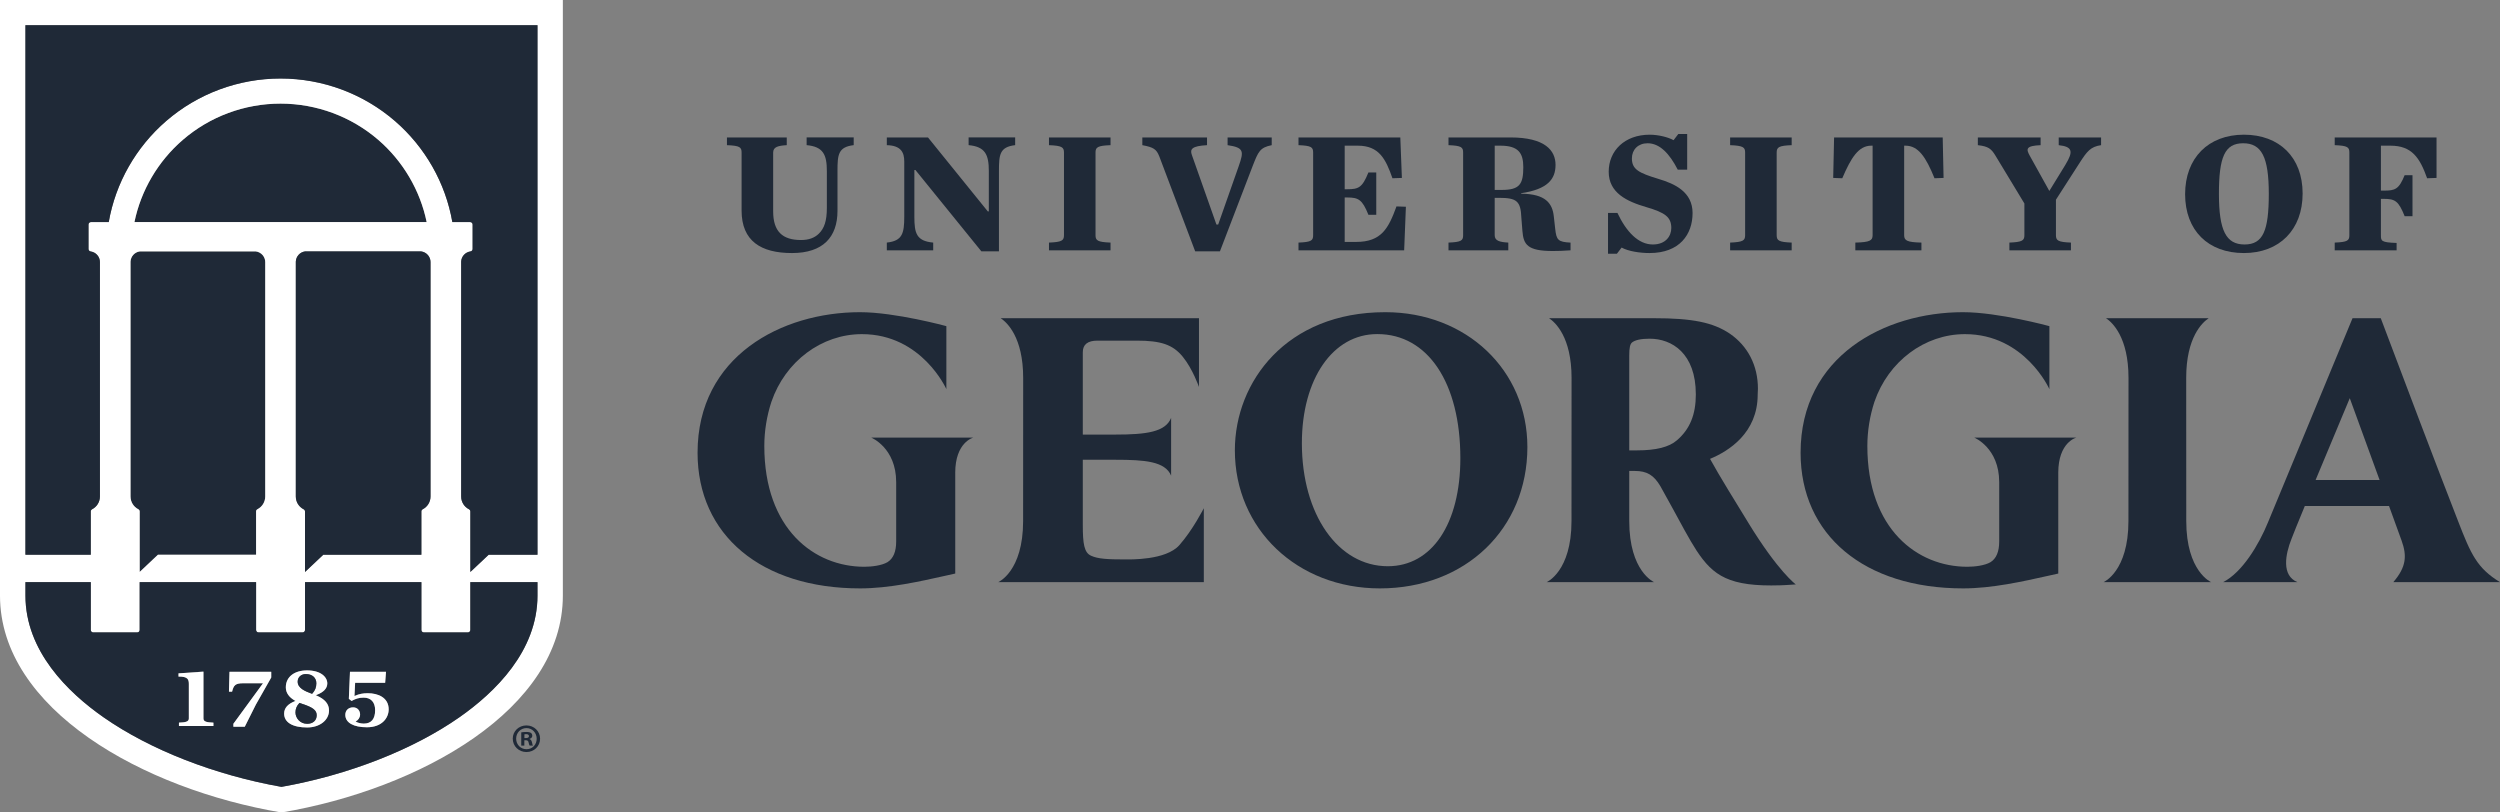
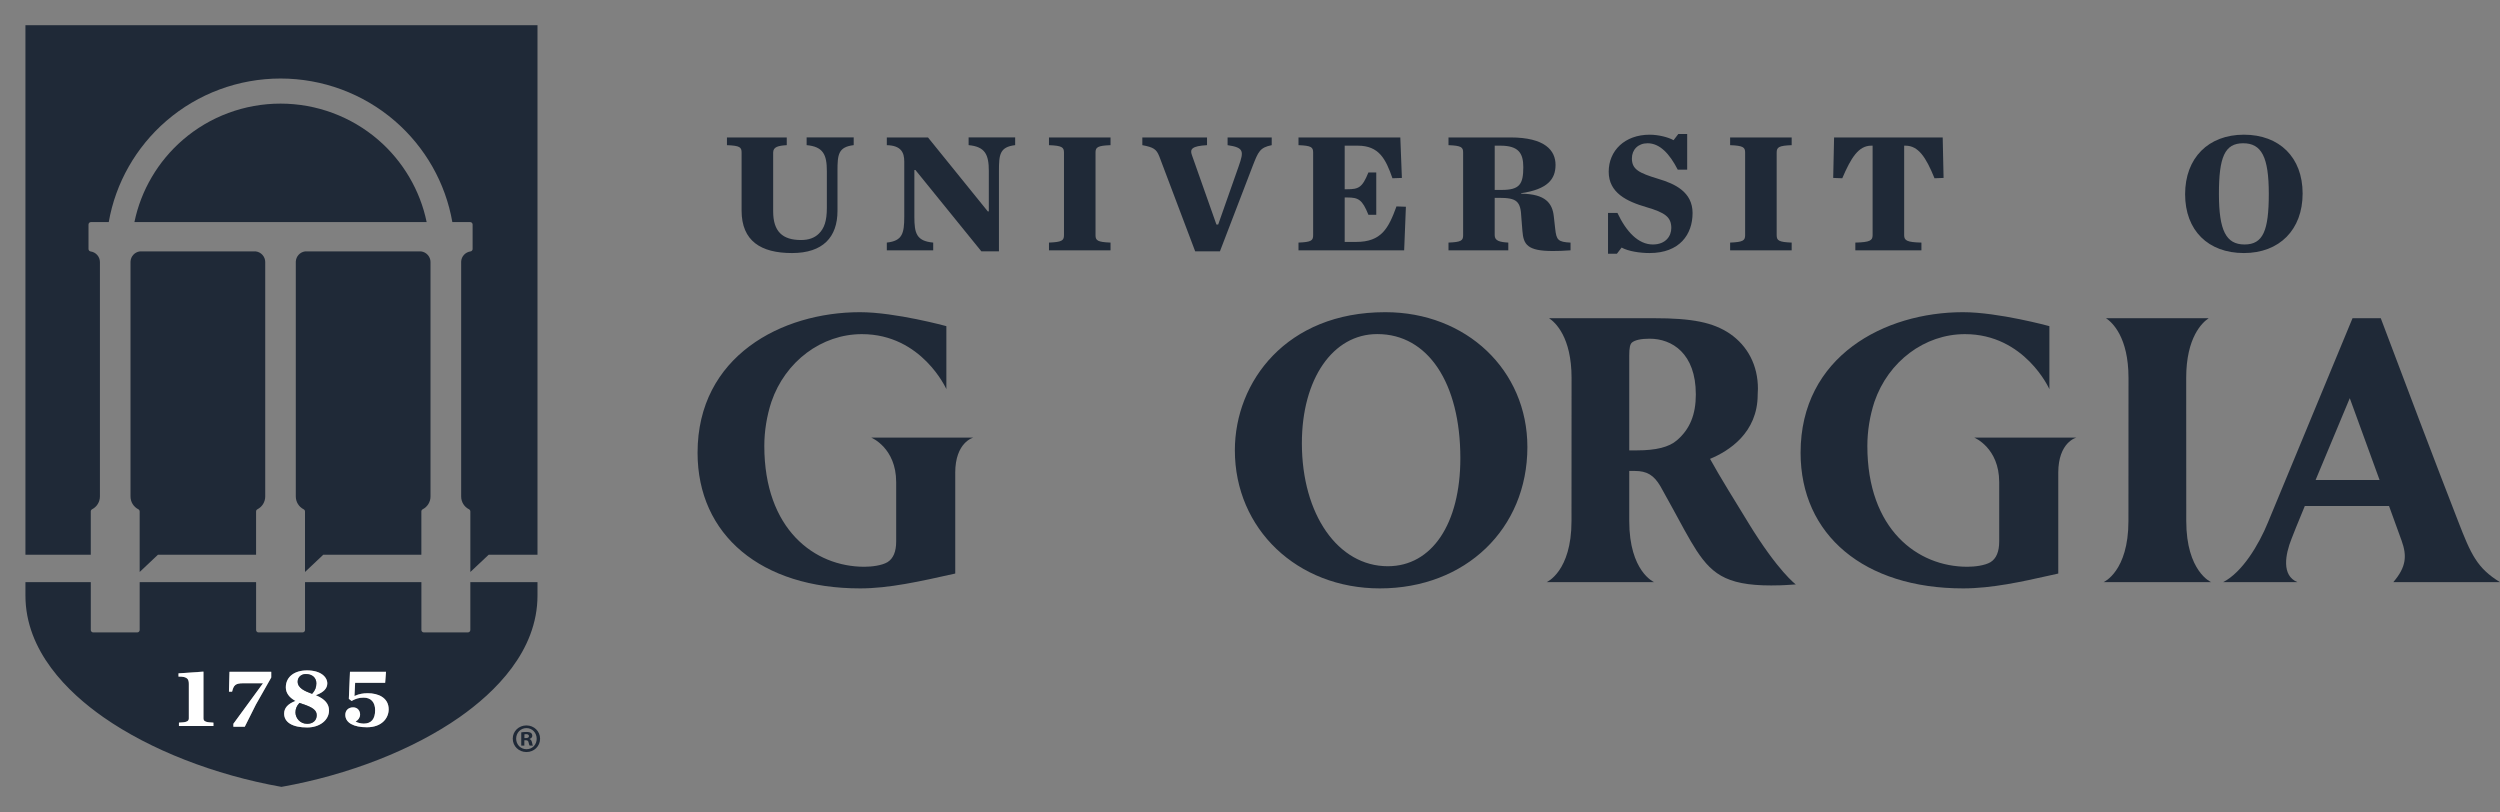
<svg xmlns="http://www.w3.org/2000/svg" width="200" height="65" viewBox="0 0 200 65" fill="none">
  <rect x="0" y="0" width="200" height="65" fill="#808080" stroke="none" />
  <g clip-path="url(#clip0_4237_4669)">
    <path d="M110.83 24.975H110.809C102.919 24.975 98.789 30.532 98.789 36.023C98.789 42.322 103.777 47.072 110.391 47.072C117.228 47.072 122.191 42.315 122.191 35.761C122.191 29.612 117.307 24.975 110.83 24.975ZM116.828 36.656C116.828 41.906 114.552 45.298 111.027 45.298C107.043 45.298 104.15 41.159 104.15 35.457C104.15 30.317 106.626 26.727 110.171 26.727H110.194C114.224 26.727 116.828 30.624 116.828 36.656Z" fill="#1F2937" />
-     <path d="M76.42 37.825V45.883L75.574 46.072C73.585 46.517 71.112 47.072 68.812 47.072C60.911 47.072 55.805 42.812 55.805 36.219C55.805 28.493 62.54 24.975 68.798 24.975C71.626 24.975 75.709 26.091 75.709 26.091V31.129C75.709 31.129 73.747 26.731 68.951 26.731C65.732 26.731 62.822 28.907 61.712 32.147C61.341 33.281 61.145 34.501 61.145 35.674C61.145 42.353 65.161 45.341 69.141 45.341C69.737 45.341 70.537 45.245 70.997 44.974C71.458 44.691 71.694 44.136 71.694 43.328V38.568C71.694 35.821 69.7 35.009 69.7 35.009H77.863C77.863 35.009 76.418 35.367 76.418 37.825H76.42Z" fill="#1F2937" />
+     <path d="M76.42 37.825V45.883C73.585 46.517 71.112 47.072 68.812 47.072C60.911 47.072 55.805 42.812 55.805 36.219C55.805 28.493 62.54 24.975 68.798 24.975C71.626 24.975 75.709 26.091 75.709 26.091V31.129C75.709 31.129 73.747 26.731 68.951 26.731C65.732 26.731 62.822 28.907 61.712 32.147C61.341 33.281 61.145 34.501 61.145 35.674C61.145 42.353 65.161 45.341 69.141 45.341C69.737 45.341 70.537 45.245 70.997 44.974C71.458 44.691 71.694 44.136 71.694 43.328V38.568C71.694 35.821 69.7 35.009 69.7 35.009H77.863C77.863 35.009 76.418 35.367 76.418 37.825H76.42Z" fill="#1F2937" />
    <path d="M164.662 37.825V45.883L163.816 46.072C161.828 46.517 159.354 47.072 157.054 47.072C149.153 47.072 144.047 42.812 144.047 36.219C144.047 28.493 150.782 24.975 157.04 24.975C159.868 24.975 163.951 26.091 163.951 26.091V31.129C163.951 31.129 161.99 26.731 157.194 26.731C153.974 26.731 151.065 28.907 149.954 32.147C149.583 33.281 149.388 34.501 149.388 35.674C149.388 42.353 153.403 45.341 157.383 45.341C157.979 45.341 158.779 45.245 159.24 44.974C159.7 44.691 159.936 44.136 159.936 43.328V38.568C159.936 35.821 157.942 35.009 157.942 35.009H166.105C166.105 35.009 164.661 35.367 164.661 37.825H164.662Z" fill="#1F2937" />
-     <path d="M89.992 44.754C88.597 44.754 87.837 44.711 87.298 44.463C86.725 44.224 86.624 43.478 86.624 41.999V36.781H89.237C91.598 36.781 93.213 36.913 93.689 38.051V33.431C93.238 34.564 91.696 34.766 89.237 34.766H86.624V28.174C86.624 27.559 87.014 27.251 87.795 27.251H90.946C92.879 27.251 93.828 27.57 94.619 28.537C95.41 29.502 95.918 30.956 95.918 30.956V25.455H80.053C80.552 25.787 81.854 26.964 81.854 30.234L81.849 41.682C81.849 45.728 79.859 46.571 79.859 46.571H96.305V40.658C96.305 40.658 95.422 42.402 94.342 43.618C93.26 44.832 90.404 44.754 89.992 44.754Z" fill="#1F2937" />
    <path d="M135.667 31.553C135.667 33.173 135.185 34.341 134.152 35.225H134.151C133.532 35.766 132.489 36.03 130.963 36.03H130.34V28.434C130.34 27.832 130.403 27.54 130.556 27.403C130.806 27.2 131.283 27.096 131.972 27.096C133.758 27.096 135.666 28.267 135.666 31.552L135.667 31.553ZM139.868 41.825C138.931 40.294 137.507 38.004 136.803 36.709C138.314 36.083 140.615 34.627 140.615 31.565V31.558C140.626 31.407 140.634 31.254 140.634 31.096C140.634 29.25 139.833 27.683 138.377 26.687C137.033 25.789 135.386 25.456 132.302 25.456H123.924C124.423 25.788 125.725 26.965 125.725 30.235L125.72 41.683C125.72 45.729 123.73 46.572 123.73 46.572H132.33C132.33 46.572 130.34 45.728 130.34 41.683V37.676H130.787C131.756 37.676 132.312 38.011 132.838 38.909C133.164 39.484 133.478 40.06 133.784 40.62C134.384 41.72 135.159 43.187 135.724 44.046C137.058 46.072 138.343 46.953 142.435 46.824C142.435 46.824 143.133 46.799 143.665 46.754C143.665 46.754 142.263 45.742 139.868 41.828V41.825Z" fill="#1F2937" />
    <path d="M176.891 46.571C176.891 46.571 174.901 45.727 174.901 41.682L174.896 30.234C174.896 26.964 176.199 25.787 176.697 25.455H168.478C168.978 25.787 170.28 26.964 170.28 30.234L170.275 41.682C170.275 45.728 168.285 46.571 168.285 46.571H176.889H176.891Z" fill="#1F2937" />
    <path d="M199.997 46.571C198.175 45.45 197.684 44.378 196.638 41.668C194.87 37.137 192.433 30.689 190.507 25.577L190.461 25.455H188.203L181.444 41.776C180.702 43.596 179.376 45.794 177.848 46.571H183.793C182.519 46.042 182.809 44.383 183.333 43.076C183.432 42.802 183.845 41.789 184.386 40.478H191.122C191.663 41.966 192.074 43.096 192.132 43.261C192.557 44.451 192.519 45.344 191.464 46.571H199.995H199.997ZM185.248 38.4C186.532 35.31 187.982 31.854 187.982 31.854C187.982 31.854 189.236 35.294 190.367 38.4H185.248Z" fill="#1F2937" />
    <path d="M59.327 16.841V12.203C59.327 11.777 59.188 11.654 58.156 11.613V10.995H62.941V11.613C62.258 11.654 61.853 11.75 61.853 12.203V16.91C61.853 18.516 62.592 19.202 64.085 19.202C64.684 19.202 65.159 19.037 65.507 18.694C65.94 18.269 66.148 17.679 66.148 16.635V13.684C66.148 12.367 65.856 11.735 64.53 11.611V10.994H68.296V11.611C67.054 11.762 66.999 12.366 66.999 13.684V16.868C66.999 18.967 65.842 20.244 63.359 20.244C60.876 20.244 59.327 19.284 59.327 16.841Z" fill="#1F2937" />
    <path d="M73.234 13.602H73.149V17.335C73.149 18.666 73.316 19.284 74.656 19.407V20.025H70.945V19.407C72.187 19.27 72.341 18.68 72.341 17.335V12.916C72.341 12.189 72.076 11.64 70.945 11.613V10.995H74.238L79.022 16.91H79.106V13.684C79.106 12.367 78.814 11.735 77.489 11.611V10.994H81.213V11.611C79.971 11.762 79.916 12.366 79.916 13.684V20.106H78.508L73.235 13.602H73.234Z" fill="#1F2937" />
    <path d="M83.918 19.407C84.95 19.366 85.118 19.243 85.118 18.817V12.202C85.118 11.777 84.95 11.654 83.918 11.613V10.995H88.842V11.613C87.809 11.654 87.642 11.777 87.642 12.202V18.817C87.642 19.243 87.809 19.366 88.842 19.407V20.025H83.918V19.407Z" fill="#1F2937" />
    <path d="M92.74 12.504C92.516 11.928 92.265 11.777 91.387 11.613V10.995H96.562V11.613C95.348 11.681 95.181 11.928 95.348 12.394L97.315 17.965H97.454L99.1 13.286C99.518 12.093 99.518 11.805 98.207 11.613V10.995H101.737V11.613C100.788 11.805 100.662 12.134 100.217 13.272L97.595 20.106H95.614L92.741 12.503L92.74 12.504Z" fill="#1F2937" />
    <path d="M103.879 19.407C104.912 19.366 105.051 19.243 105.051 18.817V12.202C105.051 11.777 104.912 11.654 103.879 11.613V10.995H112.025L112.151 14.234L111.397 14.261C110.854 12.711 110.323 11.654 108.622 11.654H107.575V15.139H107.785C108.677 15.139 108.985 15.016 109.473 13.795H110.101V17.185H109.473C108.985 15.964 108.677 15.799 107.785 15.799H107.575V19.354H108.483C110.519 19.354 111.077 18.27 111.719 16.513L112.472 16.54L112.333 20.026H103.879V19.409V19.407Z" fill="#1F2937" />
    <path d="M119.575 18.817C119.575 19.27 119.98 19.366 120.664 19.407V20.025H115.879V19.407C116.911 19.366 117.05 19.243 117.05 18.817V12.202C117.05 11.777 116.911 11.654 115.879 11.613V10.995H120.831C123.621 10.995 124.443 12.052 124.443 13.191C124.443 14.331 123.815 15.141 121.695 15.456V15.497C123.648 15.511 124.192 16.266 124.304 17.309L124.415 18.297C124.513 19.216 124.653 19.354 125.643 19.409V20.026C125.099 20.067 124.639 20.081 124.221 20.081C122.184 20.081 121.877 19.559 121.793 18.476L121.709 17.419C121.654 16.102 121.36 15.827 119.924 15.827H119.575V18.819V18.817ZM120.134 15.194C121.57 15.194 121.864 14.742 121.864 13.37C121.864 12.245 121.473 11.654 120.036 11.654H119.577V15.194H120.135H120.134Z" fill="#1F2937" />
    <path d="M128.641 17.033H129.394C130.105 18.542 131.068 19.558 132.225 19.558C133.257 19.558 133.704 18.886 133.704 18.241C133.704 17.363 133.202 17.006 131.696 16.567C130.147 16.115 128.696 15.429 128.696 13.74C128.696 12.051 129.98 10.776 131.974 10.776C132.686 10.776 133.467 10.981 133.886 11.215L134.263 10.721H134.974V13.575H134.221C133.552 12.272 132.77 11.461 131.807 11.461C131.054 11.461 130.552 11.969 130.552 12.669C130.552 13.547 131.096 13.835 132.686 14.315C133.97 14.699 135.406 15.344 135.406 17.046C135.406 18.749 134.374 20.244 131.961 20.244C131.207 20.244 130.272 20.107 129.729 19.805L129.352 20.299H128.641V17.033Z" fill="#1F2937" />
    <path d="M138.41 19.407C139.443 19.366 139.61 19.243 139.61 18.817V12.202C139.61 11.777 139.443 11.654 138.41 11.613V10.995H143.334V11.613C142.302 11.654 142.134 11.777 142.134 12.202V18.817C142.134 19.243 142.302 19.366 143.334 19.407V20.025H138.41V19.407Z" fill="#1F2937" />
    <path d="M148.429 19.407C149.586 19.38 149.809 19.243 149.809 18.817V11.654H149.698C148.68 11.654 148.08 12.628 147.382 14.261L146.656 14.234L146.727 10.995H155.416L155.486 14.234L154.761 14.261C154.077 12.574 153.464 11.654 152.445 11.654H152.333V18.817C152.333 19.243 152.557 19.38 153.714 19.407V20.025H148.427V19.407H148.429Z" fill="#1F2937" />
-     <path d="M165.242 13.163C165.883 12.106 165.8 11.736 164.697 11.613V10.995H168.087V11.613C167.25 11.736 166.971 12.093 166.371 13.025L164.475 15.976V18.817C164.475 19.243 164.643 19.366 165.675 19.407V20.025H160.751V19.407C161.784 19.366 161.951 19.243 161.951 18.817V16.278L159.635 12.449C159.3 11.901 159.076 11.709 158.227 11.613V10.995H163.249V11.613C162.062 11.667 162.077 11.914 162.384 12.463L163.946 15.277L165.244 13.164L165.242 13.163Z" fill="#1F2937" />
    <path d="M174.809 15.537C174.809 12.641 176.664 10.775 179.509 10.775C182.355 10.775 184.21 12.588 184.21 15.482C184.21 18.377 182.355 20.244 179.509 20.244C176.664 20.244 174.809 18.447 174.809 15.537ZM181.504 15.51C181.504 12.573 180.933 11.461 179.453 11.461C177.973 11.461 177.514 12.573 177.514 15.51C177.514 18.447 178.086 19.558 179.564 19.558C181.043 19.558 181.504 18.46 181.504 15.51Z" fill="#1F2937" />
-     <path d="M186.777 19.407C187.809 19.366 187.948 19.243 187.948 18.817V12.202C187.948 11.777 187.809 11.654 186.777 11.613V10.995H194.923V14.234L194.17 14.261C193.584 12.615 192.943 11.654 191.241 11.654H190.474V15.249H190.711C191.604 15.249 191.911 15.153 192.372 14.014H192.999V17.295H192.372C191.883 16.074 191.605 15.909 190.711 15.909H190.474V18.819C190.474 19.271 190.488 19.395 191.729 19.436V20.026H186.777V19.409V19.407Z" fill="#1F2937" />
    <path d="M21.218 20.963V39.719C21.218 40.15 20.979 40.542 20.593 40.742C20.528 40.776 20.487 40.841 20.487 40.915V44.377H12.637L11.173 45.758V40.919C11.173 40.845 11.134 40.776 11.066 40.742C10.681 40.546 10.441 40.153 10.441 39.719V20.928C10.46 20.51 10.775 20.168 11.18 20.113H20.47C20.895 20.171 21.218 20.535 21.218 20.963Z" fill="#1F2937" />
    <path d="M34.132 17.765H10.754C11.275 15.23 12.646 12.897 14.624 11.191C16.79 9.318 19.569 8.289 22.441 8.289C25.313 8.289 28.092 9.319 30.262 11.191C32.237 12.896 33.611 15.23 34.132 17.765Z" fill="#1F2937" />
-     <path d="M0 0V47.647C0 56.736 11.445 63.133 22.515 65C33.587 63.134 45.028 56.737 45.028 47.647V0H0ZM42.999 47.647C42.999 52.084 39.602 55.388 36.755 57.38C33.038 59.98 27.866 62.001 22.517 62.95C17.167 62.001 11.996 59.98 8.278 57.38C5.429 55.388 2.035 52.083 2.035 47.647V46.569H7.261V50.398C7.261 50.508 7.349 50.594 7.458 50.594H10.975C11.086 50.594 11.172 50.507 11.172 50.398V46.569H20.486V50.398C20.486 50.508 20.574 50.594 20.683 50.594H24.2C24.31 50.594 24.401 50.507 24.401 50.398V46.569H33.71V50.398C33.71 50.508 33.798 50.594 33.907 50.594H37.424C37.535 50.594 37.625 50.507 37.625 50.398V46.569H42.997V47.647H42.999ZM24.291 40.741C23.906 40.545 23.666 40.153 23.666 39.719V20.927C23.685 20.51 24 20.168 24.404 20.113H33.695C34.12 20.171 34.443 20.535 34.443 20.962V39.719C34.443 40.15 34.204 40.542 33.818 40.741C33.753 40.776 33.712 40.841 33.712 40.915V44.377H25.865L24.402 45.757V40.918C24.402 40.845 24.359 40.776 24.291 40.741ZM10.756 17.765C11.277 15.229 12.647 12.897 14.625 11.191C16.792 9.318 19.571 8.289 22.443 8.289C25.314 8.289 28.093 9.319 30.264 11.191C32.239 12.896 33.612 15.229 34.133 17.765H10.754H10.756ZM11.18 20.113H20.471C20.895 20.171 21.219 20.535 21.219 20.962V39.719C21.219 40.15 20.979 40.542 20.594 40.741C20.528 40.776 20.487 40.841 20.487 40.915V44.377H12.637L11.174 45.757V40.918C11.174 40.845 11.135 40.776 11.067 40.741C10.682 40.545 10.442 40.153 10.442 39.719V20.927C10.461 20.51 10.776 20.168 11.18 20.113ZM43 44.377H39.091V44.38L37.628 45.757V40.918C37.628 40.845 37.585 40.776 37.521 40.741C37.132 40.545 36.892 40.153 36.892 39.719V20.927C36.911 20.512 37.226 20.172 37.636 20.113C37.733 20.101 37.809 20.017 37.809 19.92V17.96C37.809 17.851 37.718 17.765 37.611 17.765H36.187C35.643 14.637 34.01 11.767 31.588 9.676C29.052 7.488 25.804 6.281 22.443 6.281C19.081 6.281 15.833 7.487 13.301 9.676C10.879 11.767 9.243 14.637 8.7 17.765H7.278C7.167 17.765 7.08 17.852 7.08 17.96V19.92C7.08 20.016 7.152 20.099 7.249 20.116C7.673 20.173 7.993 20.537 7.993 20.961V39.717C7.993 40.149 7.753 40.541 7.368 40.74C7.303 40.775 7.261 40.84 7.261 40.913V44.376H2.033V2.018H42.997V44.378L43 44.377Z" fill="white" />
    <path d="M34.441 20.963V39.719C34.441 40.15 34.201 40.542 33.816 40.742C33.751 40.776 33.709 40.841 33.709 40.915V44.377H25.863L24.4 45.758V40.919C24.4 40.845 24.357 40.776 24.289 40.742C23.904 40.546 23.664 40.153 23.664 39.719V20.928C23.683 20.51 23.998 20.168 24.402 20.113H33.693C34.117 20.171 34.441 20.535 34.441 20.963Z" fill="#1F2937" />
    <path d="M37.627 46.569V50.398C37.627 50.508 37.537 50.594 37.426 50.594H33.909C33.799 50.594 33.712 50.507 33.712 50.398V46.569H24.402V50.398C24.402 50.508 24.312 50.594 24.202 50.594H20.685C20.574 50.594 20.488 50.507 20.488 50.398V46.569H11.174V50.398C11.174 50.508 11.086 50.594 10.977 50.594H7.46C7.35 50.594 7.263 50.507 7.263 50.398V46.569H2.035V47.647C2.035 52.084 5.429 55.388 8.278 57.38C11.996 59.98 17.168 62.001 22.517 62.95C27.867 62.001 33.038 59.98 36.756 57.38C39.603 55.388 42.999 52.083 42.999 47.647V46.569H37.627ZM17.073 58.078H14.317V57.811C14.852 57.793 15.108 57.734 15.108 57.48V54.712C15.108 54.503 15.069 54.378 14.979 54.287C14.862 54.177 14.665 54.126 14.331 54.126H14.282V53.869L16.276 53.731V57.48C16.276 57.734 16.532 57.791 17.073 57.811V58.078ZM21.701 54.201L20.471 56.37L19.584 58.139H18.674V57.901L21.015 54.7L21.044 54.661H19.463C18.834 54.661 18.696 54.812 18.57 55.333H18.32L18.363 53.744H21.701V54.201ZM24.581 58.197C23.405 58.197 22.732 57.791 22.732 57.087C22.732 56.653 23.02 56.317 23.59 56.095L23.639 56.077L23.594 56.05C23.112 55.773 22.866 55.413 22.866 54.985C22.866 54.162 23.533 53.631 24.566 53.631C25.676 53.631 26.185 54.171 26.185 54.67C26.185 55.069 25.894 55.378 25.32 55.593L25.259 55.615L25.316 55.638C25.993 55.927 26.323 56.316 26.323 56.835C26.323 57.611 25.575 58.196 24.581 58.196V58.197ZM29.357 58.181C28.275 58.181 27.627 57.81 27.627 57.187C27.627 56.826 27.879 56.588 28.252 56.588C28.625 56.588 28.809 56.877 28.809 57.164C28.809 57.405 28.647 57.614 28.485 57.695L28.45 57.714L28.483 57.736C28.583 57.814 28.887 57.887 29.098 57.887C29.703 57.887 30.012 57.527 30.012 56.812C30.012 56.172 29.675 55.808 29.092 55.808C28.703 55.808 28.44 55.904 28.127 56.075L27.909 55.904L28 53.742H30.882L30.814 54.624H28.412L28.36 55.64L28.356 55.682L28.395 55.666C28.719 55.518 29.03 55.457 29.428 55.457C30.234 55.457 31.096 55.797 31.096 56.75C31.096 57.438 30.553 58.179 29.358 58.179L29.357 58.181Z" fill="#1F2937" />
    <path d="M43 2.018V44.378H39.092V44.381L37.628 45.758V40.919C37.628 40.846 37.586 40.777 37.522 40.742C37.132 40.546 36.893 40.154 36.893 39.719V20.928C36.911 20.513 37.227 20.173 37.637 20.114C37.734 20.102 37.809 20.018 37.809 19.921V17.961C37.809 17.852 37.719 17.766 37.612 17.766H36.187C35.644 14.638 34.011 11.768 31.588 9.676C29.053 7.489 25.805 6.282 22.443 6.282C19.082 6.282 15.833 7.488 13.302 9.676C10.879 11.768 9.244 14.638 8.7 17.766H7.278C7.168 17.766 7.081 17.853 7.081 17.961V19.921C7.081 20.017 7.153 20.1 7.249 20.116C7.673 20.174 7.993 20.538 7.993 20.962V39.718C7.993 40.15 7.754 40.541 7.368 40.741C7.303 40.776 7.262 40.841 7.262 40.914V44.377H2.035V2.018H42.999H43Z" fill="#1F2937" />
    <path d="M17.073 57.811V58.078H14.316V57.811C14.851 57.792 15.107 57.734 15.107 57.48V54.712C15.107 54.502 15.068 54.378 14.978 54.287C14.861 54.177 14.664 54.126 14.33 54.126H14.281V53.869L16.276 53.73V57.48C16.276 57.734 16.532 57.791 17.073 57.811Z" fill="white" />
    <path d="M21.698 53.744V54.201L20.468 56.369L19.58 58.139H18.67V57.901L21.011 54.7L21.04 54.661H19.46C18.831 54.661 18.693 54.812 18.566 55.333H18.316L18.359 53.744H21.698Z" fill="white" />
    <path d="M25.315 55.639L25.257 55.616L25.319 55.594C25.892 55.378 26.183 55.069 26.183 54.671C26.183 54.172 25.675 53.632 24.564 53.632C23.531 53.632 22.865 54.163 22.865 54.986C22.865 55.414 23.111 55.775 23.593 56.051L23.638 56.078L23.589 56.096C23.019 56.318 22.73 56.653 22.73 57.088C22.73 57.792 23.404 58.198 24.579 58.198C25.573 58.198 26.322 57.612 26.322 56.837C26.322 56.319 25.991 55.929 25.315 55.64V55.639ZM24.466 53.924C24.979 53.924 25.309 54.217 25.309 54.671C25.309 54.989 25.212 55.233 24.979 55.494L24.966 55.506L24.953 55.5C24.377 55.291 23.814 55.044 23.814 54.531C23.814 54.132 24.144 53.922 24.468 53.922L24.466 53.924ZM24.573 57.903C23.993 57.903 23.637 57.431 23.637 56.995C23.637 56.709 23.733 56.468 23.948 56.242L23.958 56.23L23.977 56.236C24.045 56.268 24.126 56.297 24.21 56.319C25.043 56.593 25.337 56.828 25.337 57.217C25.337 57.633 25.036 57.903 24.573 57.903Z" fill="white" />
    <path d="M25.337 57.219C25.337 57.635 25.036 57.905 24.573 57.905C23.993 57.905 23.637 57.432 23.637 56.997C23.637 56.71 23.733 56.47 23.948 56.244L23.958 56.231L23.977 56.238C24.045 56.27 24.126 56.299 24.21 56.321C25.043 56.594 25.337 56.83 25.337 57.219Z" fill="#1F2937" />
    <path d="M25.307 54.671C25.307 54.989 25.211 55.234 24.977 55.494L24.965 55.507L24.952 55.501C24.376 55.291 23.812 55.044 23.812 54.532C23.812 54.132 24.143 53.923 24.466 53.923C24.979 53.923 25.309 54.216 25.309 54.67L25.307 54.671Z" fill="#1F2937" />
    <path d="M31.093 56.753C31.093 57.441 30.55 58.182 29.355 58.182C28.273 58.182 27.625 57.811 27.625 57.188C27.625 56.827 27.877 56.589 28.25 56.589C28.623 56.589 28.807 56.879 28.807 57.165C28.807 57.406 28.645 57.616 28.483 57.697L28.448 57.715L28.481 57.738C28.581 57.815 28.885 57.889 29.096 57.889C29.701 57.889 30.01 57.528 30.01 56.814C30.01 56.174 29.673 55.81 29.09 55.81C28.701 55.81 28.438 55.906 28.125 56.077L27.907 55.906L27.998 53.743H30.88L30.812 54.625H28.41L28.358 55.641L28.354 55.684L28.393 55.667C28.717 55.519 29.028 55.458 29.426 55.458C30.232 55.458 31.094 55.798 31.094 56.751L31.093 56.753Z" fill="white" />
    <path d="M43.207 59.092C43.207 59.693 42.733 60.163 42.117 60.163C41.5 60.163 41.02 59.693 41.02 59.092C41.02 58.491 41.507 58.034 42.117 58.034C42.727 58.034 43.207 58.506 43.207 59.092ZM41.292 59.092C41.292 59.563 41.642 59.937 42.123 59.937C42.604 59.937 42.935 59.563 42.935 59.099C42.935 58.635 42.591 58.247 42.117 58.247C41.642 58.247 41.292 58.628 41.292 59.092ZM41.947 59.647H41.7V58.589C41.798 58.569 41.933 58.557 42.109 58.557C42.31 58.557 42.401 58.589 42.479 58.634C42.538 58.679 42.584 58.763 42.584 58.866C42.584 58.982 42.493 59.073 42.363 59.111V59.124C42.467 59.163 42.526 59.24 42.557 59.382C42.59 59.543 42.609 59.608 42.635 59.647H42.369C42.336 59.608 42.317 59.511 42.285 59.389C42.265 59.273 42.201 59.221 42.064 59.221H41.947V59.648V59.647ZM41.953 59.047H42.07C42.207 59.047 42.317 59.002 42.317 58.892C42.317 58.795 42.246 58.731 42.09 58.731C42.025 58.731 41.98 58.738 41.953 58.744V59.047Z" fill="#1F2937" />
  </g>
  <defs>
    <clipPath id="clip0_4237_4669">
      <rect width="200" height="65" fill="white" />
    </clipPath>
  </defs>
</svg>